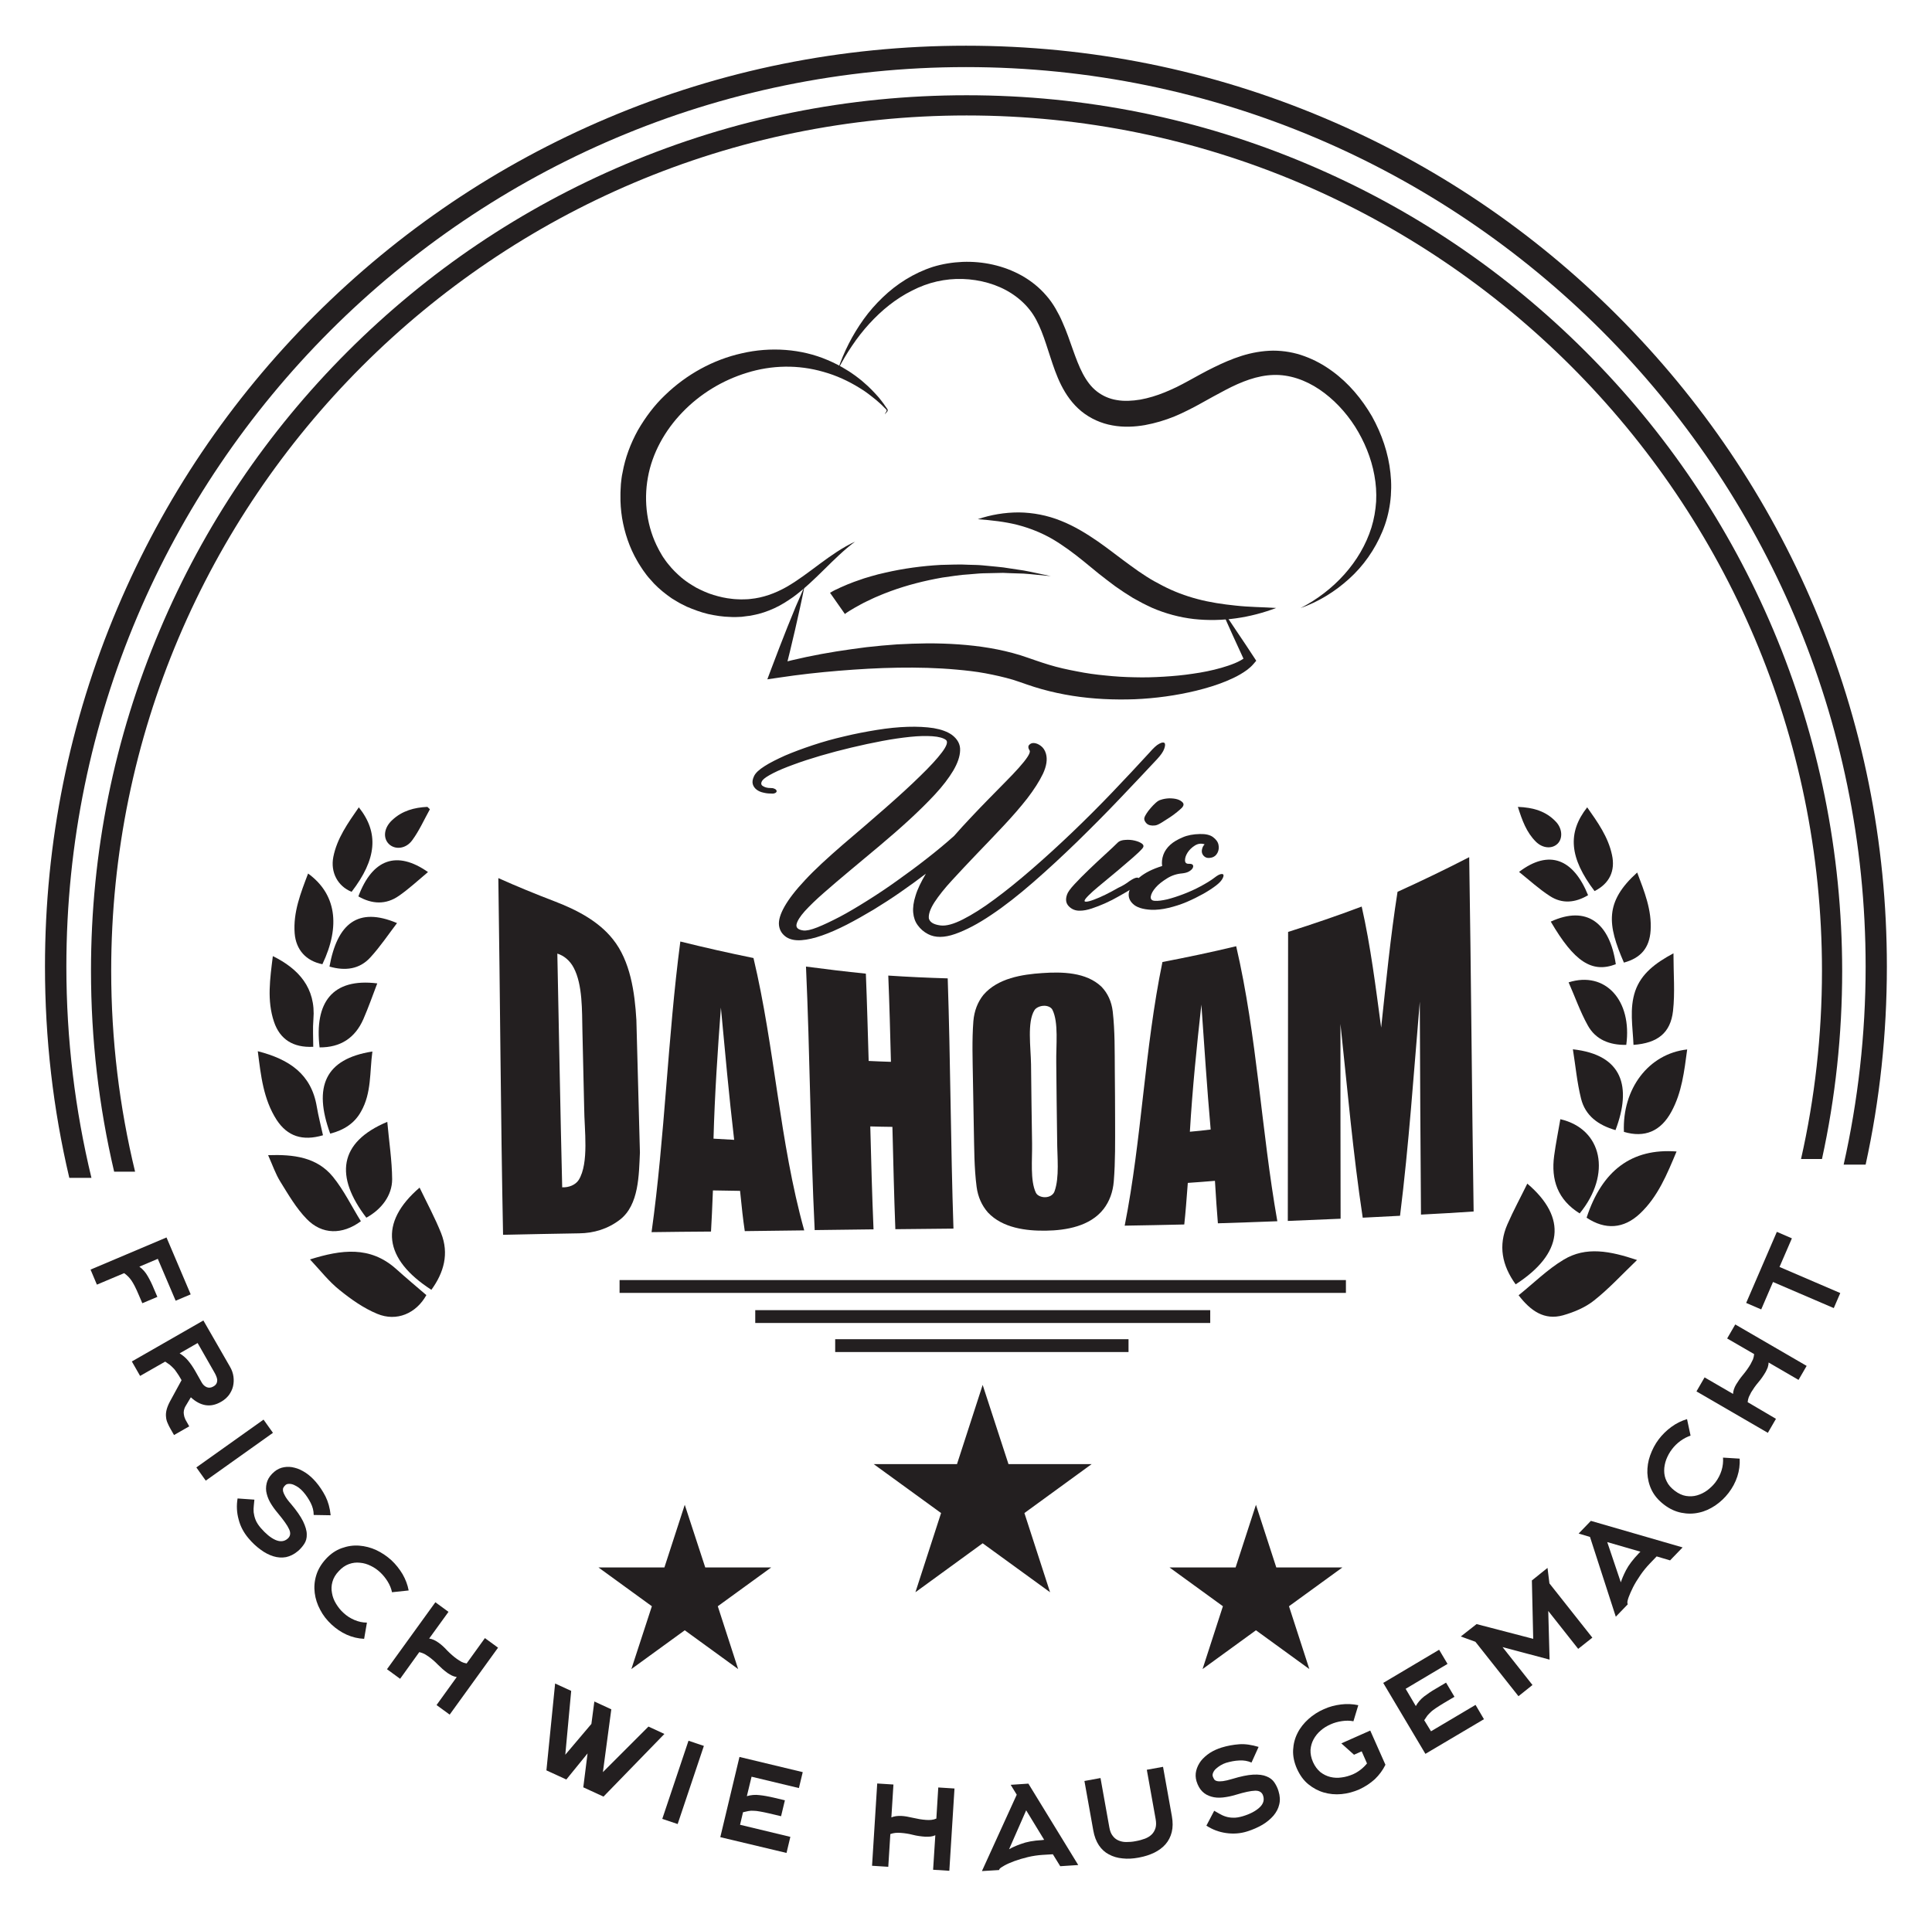
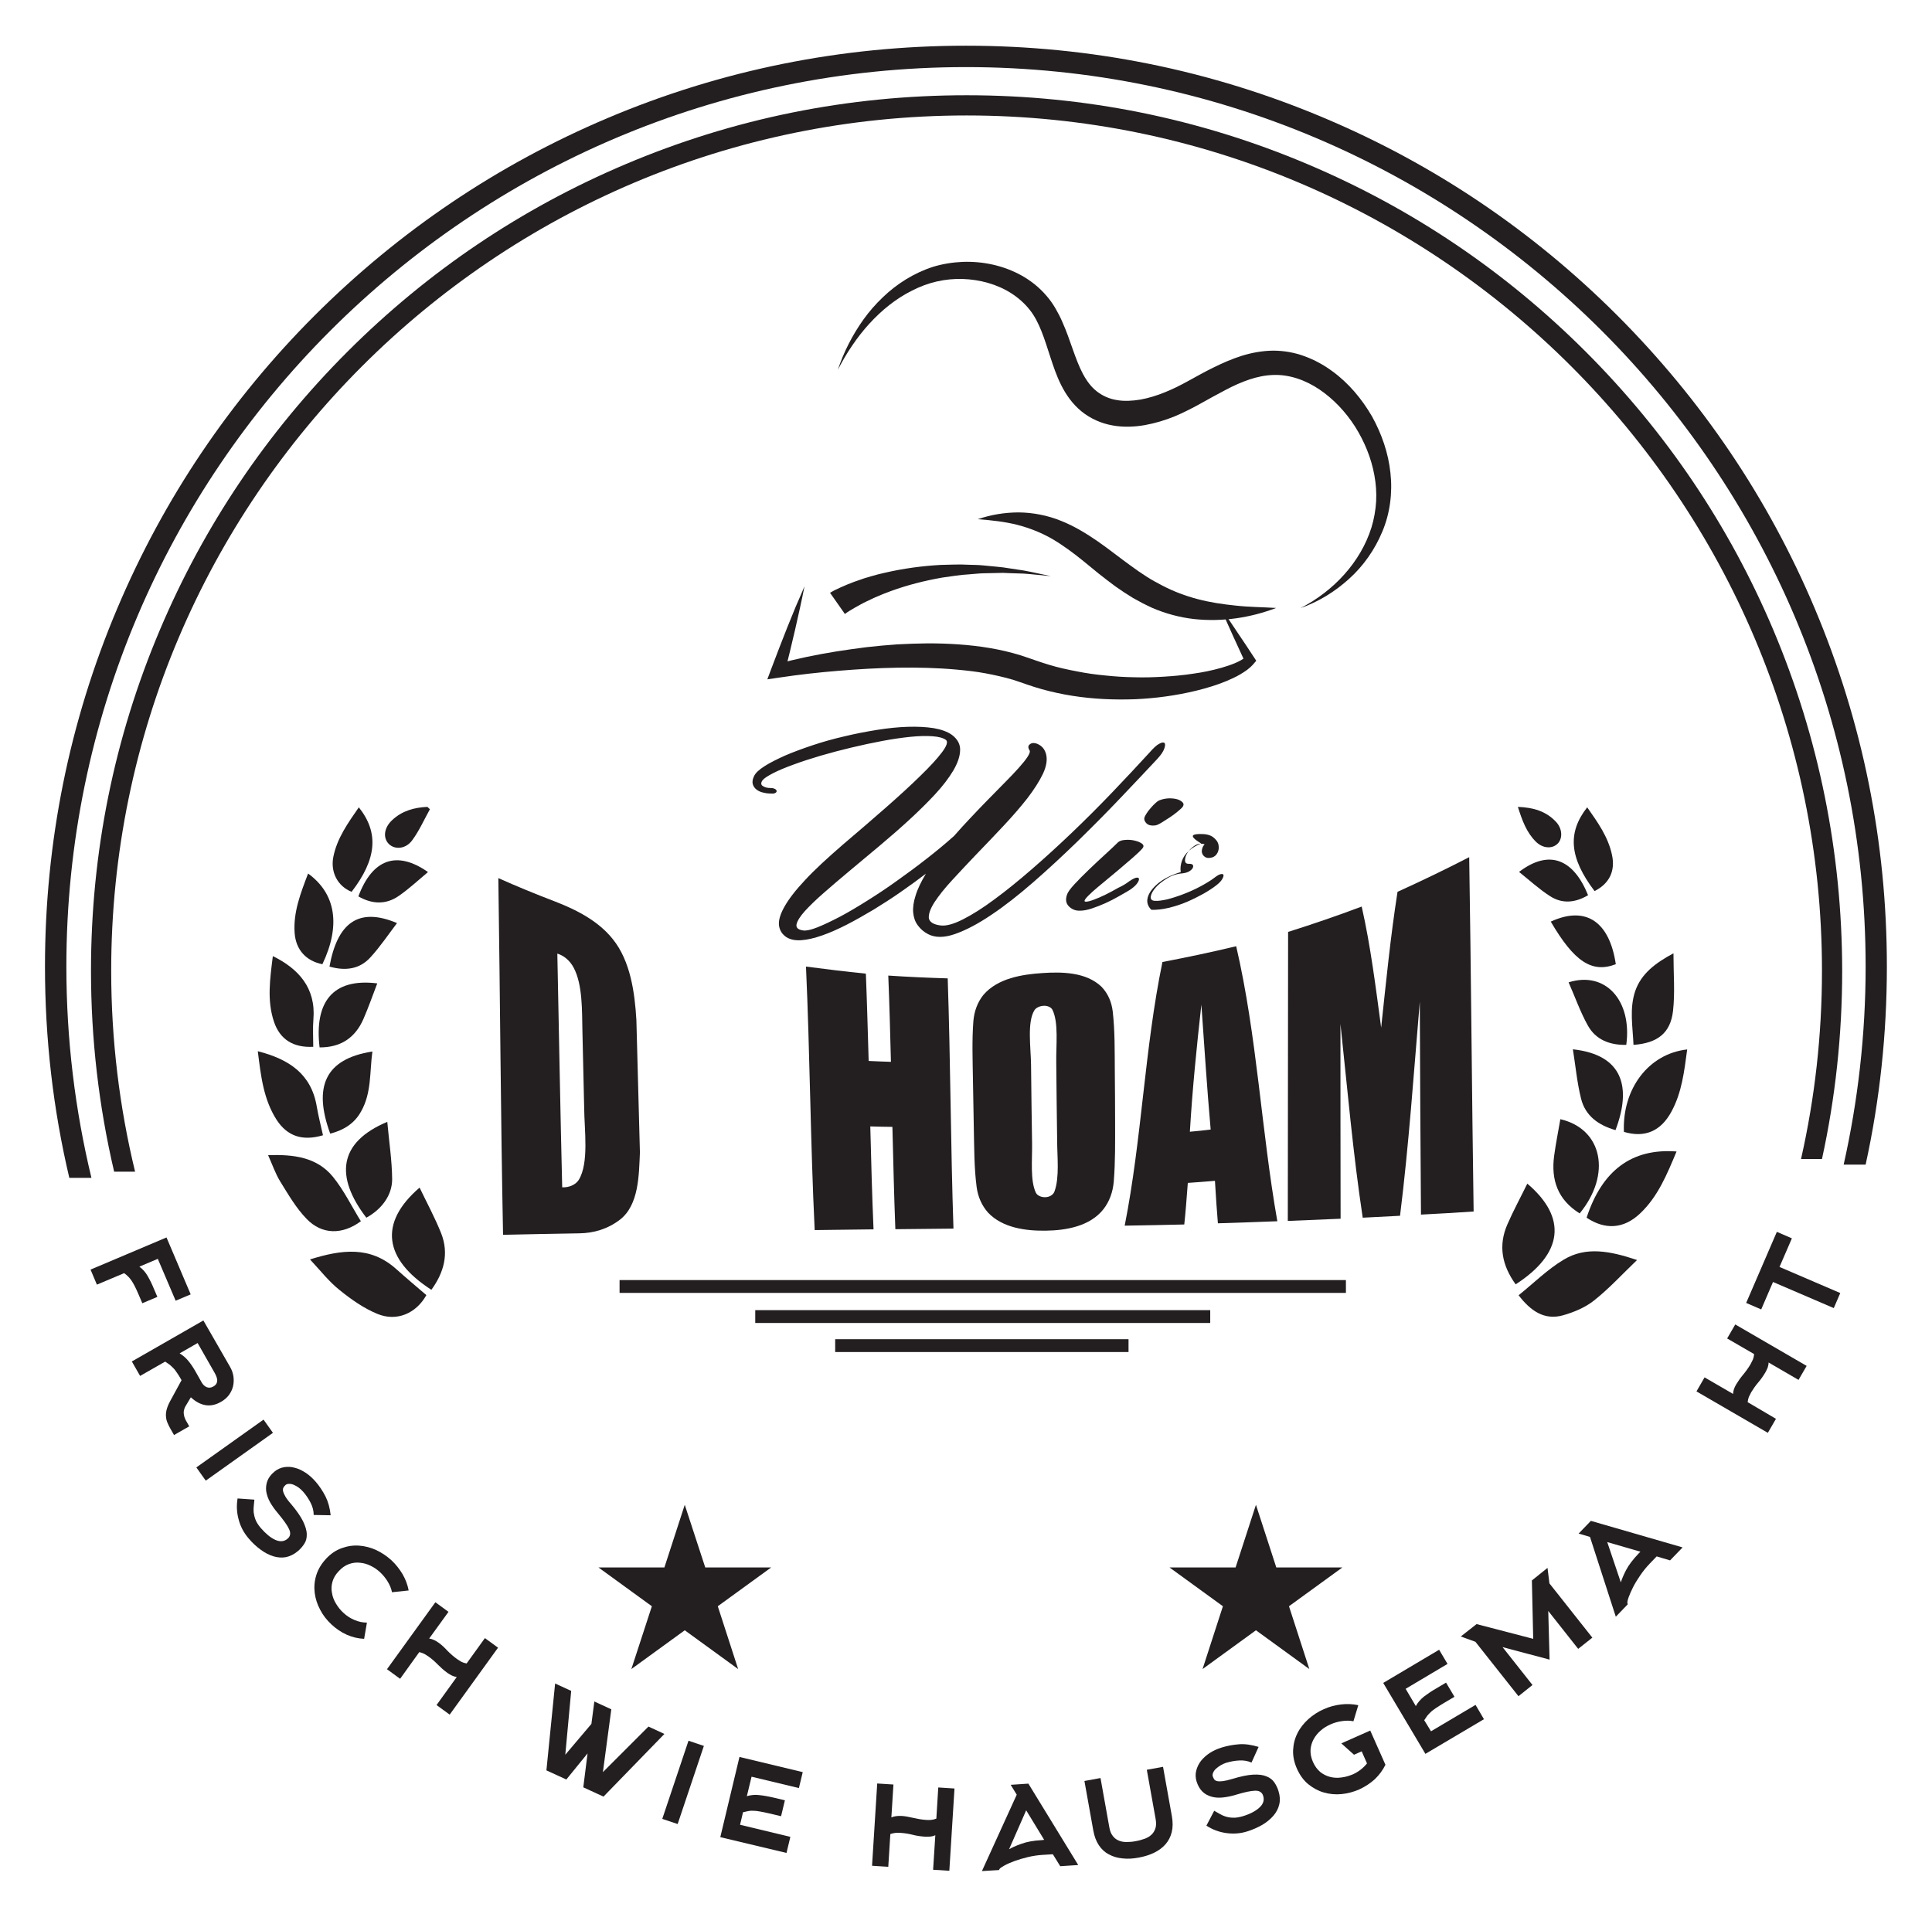
<svg xmlns="http://www.w3.org/2000/svg" version="1.1" id="Layer_1" x="0px" y="0px" width="1310px" height="1300px" viewBox="0 0 1310 1300" style="enable-background:new 0 0 1310 1300;" xml:space="preserve">
  <style type="text/css">
	.st0{fill:#231F20;}
</style>
  <g>
    <g>
      <path class="st0" d="M337.9,595.5c12.5,5.6,25.2,10.8,38,15.7c14.9,5.7,29.9,13.4,39.7,25.8c11.8,14.7,14.8,35.9,15.9,54.7    c0.8,30,1.6,59.9,2.4,89.9c-0.7,15.1-0.6,35.5-13.5,45.5c-8.3,6.4-17.9,9.2-27.7,9.3c-17.2,0.3-34.4,0.6-51.6,1    C339.5,756.7,339.1,676.1,337.9,595.5 M381.2,805.2c4.5,0.2,9-1.6,11.2-5c7.1-11.5,3.8-34.1,3.7-48.9c-0.4-17.5-0.8-35-1.2-52.5    c-0.3-13.3,0.2-31-5.9-42.5c-2.6-5-6.8-8.3-11.1-9.6C379,699.6,379.9,752.4,381.2,805.2" />
    </g>
    <g>
-       <path class="st0" d="M510.9,649.7c14.5,60.9,17.6,124.4,34.4,184.7c-13.4,0.2-26.8,0.3-40.3,0.5c-1.3-8.9-1.9-14.6-3.2-27.3    c-7.4-0.1-11-0.2-18.4-0.3c-0.5,12.9-0.8,18.8-1.3,27.9c-13.4,0.1-26.9,0.2-40.3,0.4c9.1-65.4,10.9-131.6,19.5-197.1    C477.8,642.6,494.2,646.3,510.9,649.7 M497.8,773c-3.5-29.9-6.2-59.8-9-89.7c-2.2,29.6-4.2,59.2-5,88.9    C489.4,772.5,492.2,772.7,497.8,773" />
-     </g>
+       </g>
    <g>
      <path class="st0" d="M642.6,663.5c1.9,56.5,2,113.1,3.9,169.7c-13.1,0.1-26.3,0.3-39.4,0.4c-0.9-23.1-1.4-46.2-2-69.4    c-6-0.1-9-0.1-15-0.3c0.6,23.3,1.2,46.5,2.2,69.8c-13.3,0.2-26.6,0.3-39.9,0.5c-2.9-59.5-3.2-119.2-5.9-178.7    c13.5,1.8,27,3.4,40.6,4.8c0.8,19.7,1.3,39.4,1.9,59.2c6,0.3,9.1,0.4,15.1,0.6c-0.5-19.5-1-39-1.8-58.5    C615.7,662.5,629.1,663.1,642.6,663.5" />
    </g>
    <g>
      <path class="st0" d="M756.1,760.5c0,13.5,0.2,27.2-0.9,40.7c-0.6,7.2-2.9,13.5-6.9,18.7c-9.1,11.7-25.3,14.5-39.1,14.7    c-13.5,0.2-29.4-1.8-39.3-12.3c-4.2-4.8-6.8-10.6-7.7-17.4c-1.7-13-1.6-26.4-1.9-39.6c-0.2-11.2-0.4-22.4-0.6-33.6    c-0.2-13.1-0.7-26.3,0.3-39.2c0.6-7,2.9-12.9,6.8-17.8c9.7-11.3,26.2-13.9,40-14.8c13.2-0.9,29.7-0.7,40.1,9.3    c4.2,4.4,6.8,10,7.6,16.8c1.5,13.2,1.3,26.8,1.4,40.2C756,737.6,756.1,749.1,756.1,760.5 M716.2,720.7    c-0.2-11.8,1.7-27.3-2.6-35.9c-0.9-1.8-3.5-2.9-6.1-2.7c-2.2,0.1-5,1.2-6.1,3c-5,8-2.5,24.9-2.3,36.7c0.2,17.8,0.4,35.6,0.7,53.4    c0.2,11.1-1.4,25.4,2.6,33.7c0.9,1.9,3.7,3.1,6.4,3c2.8-0.1,5.3-1.5,6.2-3.9c3.5-9.6,1.8-23.5,1.8-35.1    C716.5,755.4,716.4,738.1,716.2,720.7" />
    </g>
    <g>
      <path class="st0" d="M838.2,641.7c14.2,61.1,17,124.7,27.9,186.5c-13.4,0.5-26.9,1-40.3,1.4c-0.8-9.7-1.2-15.8-2-28.8    c-7.4,0.6-11.1,0.9-18.4,1.4c-1,12.9-1.4,18.8-2.4,28.2c-13.5,0.3-26.9,0.6-40.4,0.8c11.7-59.1,13.4-119.8,25.6-178.8    C804.9,649.2,821.6,645.7,838.2,641.7 M820.9,766c-2.5-28.2-4.3-56.4-6.3-84.7c-3.2,28.7-6.1,57.4-7.8,86.2    C812.5,767,815.3,766.7,820.9,766" />
    </g>
    <g>
      <path class="st0" d="M996.2,581.3c1.3,80.1,1.8,160.2,3,240.3c-11.9,0.8-23.8,1.5-35.7,2.1c-0.4-48.1-0.6-96.3-0.8-144.4    c-4.1,48.4-7.4,97-13.4,145.2c-10.1,0.5-15.2,0.8-25.3,1.3c-6.6-43.6-10.4-87.6-15.1-131.4c0,44,0,88,0.1,132.1    c-11.9,0.5-23.8,1-35.8,1.5c0.1-65.3,0.1-130.7,0.2-196c16.8-5.3,33.4-11,49.9-17.2c6.1,27,9.5,54.7,13.2,82.1    c3.3-30.7,6.3-61.5,11.1-92.1C963.9,597.4,980.1,589.6,996.2,581.3" />
    </g>
    <g>
      <path class="st0" d="M637.7,627.6c3.8,0.5,8.9-0.9,15.2-4.1c6.3-3.2,13.5-7.7,21.4-13.6c7.9-5.8,16.4-12.7,25.4-20.5    c9.1-7.9,18.2-16.2,27.4-25c9.2-8.8,18.3-17.9,27.2-27.2c8.9-9.3,17.2-18.2,25-26.7c2.7-3.1,4.9-5.2,6.7-6.1c1.8-1,3-1.1,3.6-0.5    c0.6,0.6,0.5,1.9-0.2,3.9c-0.7,2-2.3,4.3-4.8,7c-7.6,8.2-16.1,17.1-25.4,26.9c-9.3,9.8-18.9,19.4-28.8,29.1    c-9.9,9.6-19.8,18.8-29.8,27.5c-10,8.7-19.4,16.1-28.4,22.1c-9,6.1-17.2,10.4-24.6,13c-7.4,2.6-13.5,2.6-18.3,0.1    c-2.9-1.5-5.2-3.5-7-6c-1.8-2.4-2.8-5.3-3.1-8.6c-0.3-3.3,0.2-7.2,1.6-11.5c1.3-4.4,3.7-9.3,7-14.9c-5.4,4.1-11.1,8.3-17.2,12.5    c-6,4.2-12.1,8.1-18.3,11.9c-6.2,3.7-12.2,7.1-18.2,10.2c-5.9,3-11.5,5.5-16.7,7.3c-5.2,1.8-9.8,2.9-14,3.2    c-4.2,0.3-7.5-0.4-10.1-2c-3-2-4.7-4.7-5.1-8.1c-0.4-3.4,0.9-7.7,3.8-12.8c2.9-5.1,7.5-11.1,14-18c6.4-6.9,15-14.8,25.5-23.9    c10.1-8.6,19.8-16.9,28.9-24.9c9.1-8,17-15.2,23.5-21.6c6.6-6.4,11.5-11.7,14.8-16.1c3.3-4.4,4.2-7.2,2.7-8.4    c-1.7-1.3-4.8-2.2-9.1-2.5c-4.3-0.3-9.3-0.2-15.1,0.4c-5.8,0.6-12.1,1.5-19,2.8c-6.9,1.3-13.9,2.8-21,4.5    c-7.1,1.7-14,3.5-20.8,5.5c-6.8,2-12.9,4-18.3,6c-5.5,2-10.1,3.9-13.8,5.8c-3.7,1.9-6.2,3.5-7.3,4.9c-1.2,1.7-1.1,3.1,0.3,3.9    c1.4,0.9,3.1,1.3,5,1.3c1.1,0,2.1,0.1,2.8,0.5c0.8,0.3,1.2,0.7,1.4,1.2c0.2,0.5,0.1,0.9-0.3,1.3c-0.4,0.4-1.1,0.7-2.1,0.8    c-2.2,0-4.2-0.1-6.2-0.6c-2-0.4-3.6-1.1-4.9-2.1c-1.3-1-2.2-2.3-2.6-3.8c-0.4-1.5-0.1-3.3,0.9-5.4c1-2.1,3.3-4.3,7.1-6.7    c3.7-2.4,8.4-4.7,13.9-7.2c5.6-2.4,11.8-4.7,18.7-7c6.9-2.3,14-4.3,21.4-6c7.4-1.8,14.8-3.2,22.2-4.4c7.4-1.2,14.4-1.9,20.9-2.1    c6.5-0.2,12.4,0.1,17.6,0.9c5.2,0.9,9.3,2.4,12.4,4.6c3.8,2.9,5.7,6.4,5.5,10.5c-0.1,4.1-1.7,8.7-4.7,13.8c-3,5-7.1,10.4-12.3,16    c-5.2,5.6-11,11.3-17.4,17.2c-6.4,5.9-13.1,11.7-20.1,17.6c-7,5.9-13.7,11.5-20.1,16.8c-6.4,5.3-12.3,10.4-17.7,15.1    c-5.4,4.7-9.7,8.9-13,12.5c-3.2,3.6-5.1,6.6-5.6,8.9c-0.5,2.3,1,3.7,4.5,4.2c2.1,0.3,5.3-0.4,9.6-2.1c4.3-1.7,9.3-4.1,15.1-7.1    c5.7-3,11.9-6.7,18.6-10.9c6.7-4.2,13.5-8.7,20.3-13.6c6.9-4.9,13.7-9.9,20.3-15.1c6.7-5.2,12.8-10.3,18.4-15.3    c3.6-4.1,7.4-8.3,11.4-12.5c4-4.3,8-8.4,11.9-12.4c3.9-4,7.7-7.9,11.3-11.5c3.6-3.6,6.7-6.9,9.3-9.8c2.6-2.9,4.6-5.4,5.9-7.4    c1.3-2,1.8-3.4,1.5-4.2c-1.1-1.7-1.2-3-0.4-3.9c0.8-0.9,1.9-1.4,3.3-1.3c1.4,0.1,3,0.7,4.6,1.9c1.6,1.2,2.8,2.9,3.5,5.3    c1.1,3.9,0.4,8.4-2,13.6c-2.5,5.2-6.1,10.8-10.7,16.8c-4.7,6-10.1,12.2-16.2,18.7c-6.1,6.5-12.1,12.8-18.1,19    c-5.9,6.2-11.5,12.1-16.6,17.7c-5.2,5.6-9.1,10.6-12,15c-2.8,4.4-4.1,8-3.8,10.9C630.4,625.3,632.9,627,637.7,627.6" />
    </g>
    <g>
      <path class="st0" d="M765.9,597.5c2.1-1.4,3.7-2.2,4.8-2.3c1-0.1,1.6,0.2,1.6,1c0,0.8-0.5,1.9-1.5,3.2c-1,1.3-2.6,2.7-4.7,4.1    c-2.2,1.3-4.7,2.8-7.6,4.4c-2.9,1.7-5.9,3.2-9,4.6c-3.1,1.4-6.2,2.6-9.2,3.6c-3,1-5.7,1.5-8,1.5c-3,0.1-5.5-0.9-7.5-2.9    c-2-2-2.5-4.6-1.3-8c0.5-1.6,2.2-4,5.1-7.1c2.9-3.1,6.1-6.4,9.8-9.9c3.6-3.5,7.3-6.9,11-10.3c3.7-3.3,6.5-6.1,8.7-8.2    c1-0.9,2.7-1.5,4.9-1.6c2.3-0.2,4.5,0,6.5,0.5c2.1,0.5,3.7,1.2,4.9,2.1c1.2,1,1.2,2,0.2,3.2c-1.6,1.8-3.8,3.9-6.7,6.4    c-2.9,2.5-5.9,5.1-9.1,7.8c-3.2,2.7-6.4,5.4-9.6,8c-3.2,2.6-6,5-8.3,7c-2.3,2.1-3.9,3.7-4.9,5c-0.9,1.3-0.8,1.9,0.3,1.9    c1.3,0,3.1-0.5,5.5-1.4c2.4-0.9,5-2,7.8-3.4c2.8-1.4,5.7-2.9,8.6-4.6C761.1,600.8,763.7,599.2,765.9,597.5 M775.9,554.7    c0.2-0.8,0.7-1.8,1.5-3c0.8-1.2,1.7-2.5,2.8-3.7c1.1-1.3,2.2-2.4,3.4-3.5c1.2-1.1,2.3-1.8,3.5-2.1c1.7-0.6,3.6-0.9,5.7-1    c2.1,0,4,0.2,5.6,0.7c1.6,0.5,2.8,1.3,3.6,2.2c0.8,1,0.6,2.1-0.5,3.4c-0.7,0.7-1.8,1.7-3.4,3c-1.6,1.3-3.3,2.6-5.2,3.8    c-1.9,1.2-3.7,2.4-5.5,3.5c-1.8,1.1-3.2,1.7-4.3,1.8c-2.5,0.3-4.4-0.2-5.6-1.3C776.2,557.2,775.7,556,775.9,554.7" />
    </g>
    <g>
-       <path class="st0" d="M813.6,565.6c3.9-0.1,6.9,0.6,8.9,2.1c2,1.5,3.3,3.2,3.7,5.2c0.4,1.9,0.2,3.8-0.7,5.5    c-0.9,1.7-2.2,2.8-4.1,3.2c-1.7,0.4-3.1,0.3-4.1-0.3c-1-0.6-1.7-1.4-2.1-2.4c-0.4-1-0.4-2-0.1-3.2c0.3-1.2,0.8-2.2,1.7-3.1    c-2.3-0.8-4.5-0.5-6.6,0.8c-2.1,1.3-3.7,2.9-4.9,4.7c-1.2,1.9-1.8,3.6-1.8,5.3c0,1.7,0.9,2.5,2.7,2.4c1.4,0,2.2,0.2,2.6,0.8    c0.4,0.6,0.3,1.3-0.1,2.1c-0.4,0.8-1.3,1.6-2.5,2.3c-1.2,0.7-2.8,1.1-4.6,1.3c-3.7,0.3-7.1,1.4-10.3,3.4c-3.2,2-5.8,4-7.7,6.2    c-1.9,2.2-3,4.2-3.3,6c-0.3,1.8,0.6,2.9,2.6,3c2.2,0.2,5-0.2,8.6-1c3.5-0.9,7.2-2.1,11.1-3.6c3.9-1.5,7.7-3.2,11.4-5.2    c3.7-2,6.9-3.9,9.5-5.9c1.8-1.4,3.2-2.2,4.3-2.4c1.1-0.2,1.7,0,1.8,0.7c0.1,0.6-0.2,1.6-1,2.9c-0.8,1.3-2.1,2.6-3.9,4    c-2.3,1.8-5.2,3.7-8.7,5.7c-3.6,2-7.4,3.9-11.4,5.6c-4,1.7-8.1,3-12.3,4c-4.2,1-8,1.4-11.6,1.3c-6-0.3-10.2-1.7-12.6-4.1    c-2.5-2.4-3.3-5.2-2.5-8.3c0.8-3.1,3.1-6.3,6.9-9.5c3.8-3.2,9-5.8,15.5-7.8c-0.4-2.5-0.1-5,0.8-7.6c0.9-2.5,2.5-4.8,4.7-6.8    c2.2-2,5-3.6,8.3-5C805.2,566.4,809.1,565.7,813.6,565.6" />
+       <path class="st0" d="M813.6,565.6c3.9-0.1,6.9,0.6,8.9,2.1c2,1.5,3.3,3.2,3.7,5.2c0.4,1.9,0.2,3.8-0.7,5.5    c-0.9,1.7-2.2,2.8-4.1,3.2c-1.7,0.4-3.1,0.3-4.1-0.3c-1-0.6-1.7-1.4-2.1-2.4c-0.4-1-0.4-2-0.1-3.2c0.3-1.2,0.8-2.2,1.7-3.1    c-2.3-0.8-4.5-0.5-6.6,0.8c-2.1,1.3-3.7,2.9-4.9,4.7c-1.2,1.9-1.8,3.6-1.8,5.3c0,1.7,0.9,2.5,2.7,2.4c1.4,0,2.2,0.2,2.6,0.8    c0.4,0.6,0.3,1.3-0.1,2.1c-0.4,0.8-1.3,1.6-2.5,2.3c-1.2,0.7-2.8,1.1-4.6,1.3c-3.7,0.3-7.1,1.4-10.3,3.4c-3.2,2-5.8,4-7.7,6.2    c-1.9,2.2-3,4.2-3.3,6c-0.3,1.8,0.6,2.9,2.6,3c2.2,0.2,5-0.2,8.6-1c3.5-0.9,7.2-2.1,11.1-3.6c3.9-1.5,7.7-3.2,11.4-5.2    c3.7-2,6.9-3.9,9.5-5.9c1.8-1.4,3.2-2.2,4.3-2.4c1.1-0.2,1.7,0,1.8,0.7c0.1,0.6-0.2,1.6-1,2.9c-0.8,1.3-2.1,2.6-3.9,4    c-2.3,1.8-5.2,3.7-8.7,5.7c-3.6,2-7.4,3.9-11.4,5.6c-4,1.7-8.1,3-12.3,4c-4.2,1-8,1.4-11.6,1.3c-2.5-2.4-3.3-5.2-2.5-8.3c0.8-3.1,3.1-6.3,6.9-9.5c3.8-3.2,9-5.8,15.5-7.8c-0.4-2.5-0.1-5,0.8-7.6c0.9-2.5,2.5-4.8,4.7-6.8    c2.2-2,5-3.6,8.3-5C805.2,566.4,809.1,565.7,813.6,565.6" />
    </g>
    <g>
      <path class="st0" d="M210.2,854.1c21.4-6.7,40.7-9.2,58.2,6.3c6.8,6.1,13.8,12,20.7,17.9c-6.9,12.4-20.1,18.2-33.3,12.7    c-9.2-3.8-17.7-9.8-25.5-16.1C223.1,869.2,217.4,861.8,210.2,854.1" />
    </g>
    <g>
      <path class="st0" d="M244.7,828.2c-12.6,9.3-26.4,9.2-36.8-1.6c-7.1-7.3-12.4-16.5-17.8-25.2c-3.3-5.3-5.3-11.3-8.3-18    c17.2-0.6,33,1.3,43.9,14.6C233.2,807.2,238.4,818.1,244.7,828.2" />
    </g>
    <g>
      <path class="st0" d="M292.5,874.7c-32.3-20.8-35.8-45.4-8-69.3c5,10.4,10.4,20.4,14.6,30.9C304.6,850.2,301,863,292.5,874.7" />
    </g>
    <g>
      <path class="st0" d="M174.8,712.9c21.4,5.5,36.3,15.5,40,37.6c1.1,6.5,2.8,13,4.2,19.4c-13.9,4.1-24.1,0.7-31.4-10.4    C178.6,745.5,176.9,729.6,174.8,712.9" />
    </g>
    <g>
      <path class="st0" d="M262.6,760.8c1.2,13.4,3.2,26.2,3.3,38.9c0,11.1-7.3,20.5-17.5,26.1C227.1,798,229.4,774.7,262.6,760.8" />
    </g>
    <g>
      <path class="st0" d="M185,648.4c17.3,8.5,29.3,21.5,27.5,42.9c-0.5,6.2-0.1,12.5-0.1,18.6c-13.7,0.7-22.6-5.1-26.6-16.9    C180.9,678.5,183.1,663.8,185,648.4" />
    </g>
    <g>
      <path class="st0" d="M223.9,768.8c-11.6-31.7-3.6-50.7,28.6-55.7c-1.9,13.9-0.5,28.1-7.7,40.7    C240.4,761.8,233.2,766.4,223.9,768.8" />
    </g>
    <g>
      <path class="st0" d="M218.6,653.9c-11.1-2.2-17.9-9.8-18.8-20.9c-1.1-14.4,4.1-27.4,9.1-40.6C227.8,606.1,231.1,627.7,218.6,653.9    " />
    </g>
    <g>
      <path class="st0" d="M255.8,666.9c-3.2,8.4-6,16.4-9.4,24.2c-5.6,12.8-15.5,19.3-29.7,19.2C213.1,680,225.2,663.1,255.8,666.9" />
    </g>
    <g>
      <path class="st0" d="M243.3,547.5c13.8,17.3,12.1,35.2-4.9,57.3c-9.4-3.8-14.4-13.2-12.4-23.6    C228.5,568.5,235.9,558.2,243.3,547.5" />
    </g>
    <g>
      <path class="st0" d="M223.4,655.5c5.3-29.2,19.3-40.7,45.8-29.5c-6,7.9-11.4,16-18,23.2C243.9,657.3,234.2,658.6,223.4,655.5" />
    </g>
    <g>
      <path class="st0" d="M290.2,591.4c-6.8,5.7-12.9,11.4-19.7,16.1c-8.8,6.2-18.3,5.7-27.5,0.4C252.5,582.5,269.1,576.6,290.2,591.4" />
    </g>
    <g>
      <path class="st0" d="M291.5,548.8c-3.9,7-7.2,14.5-11.9,20.9c-4.4,6.2-11.9,6.7-16,2.6c-4.1-4.2-3.2-11.1,2.4-16.2    c6.7-6.3,15-8.5,23.8-8.9C290.4,547.7,290.9,548.3,291.5,548.8" />
    </g>
    <g>
      <path class="st0" d="M1110,854.5c-10.4,10-19.1,19.5-29.1,27.4c-6,4.8-13.7,8-21.1,10.1c-12.6,3.5-21.9-2.9-30.1-13.6    c10.2-8.2,19.5-17.5,30.5-24.1C1075.4,845.1,1091.8,848.4,1110,854.5" />
    </g>
    <g>
      <path class="st0" d="M1136.8,780.9c-6.5,15.5-12.6,30.6-24.8,42.1c-11,10.4-23.6,11.2-36.2,2.8    C1086.3,793.7,1106.5,778.6,1136.8,780.9" />
    </g>
    <g>
      <path class="st0" d="M1027.7,871c-9.3-12.9-11.9-26.3-5.6-40.7c4.1-9.4,9-18.4,13.5-27.6C1062.8,825.8,1059.9,850.2,1027.7,871" />
    </g>
    <g>
      <path class="st0" d="M1144,711.7c-2,14.9-3.6,29.2-10.7,42.2c-7.2,13.3-18.1,17.9-32.2,13.7C1099.9,738.4,1117.8,714.6,1144,711.7    " />
    </g>
    <g>
      <path class="st0" d="M1071.1,822.9c-14.9-9.3-19.5-22.7-17.3-39.1c1.1-8.3,2.8-16.5,4.2-24.8    C1086.5,765.6,1092.9,796.3,1071.1,822.9" />
    </g>
    <g>
      <path class="st0" d="M1134.7,646.5c0,14.1,1.1,26.7-0.3,39.1c-1.7,14.9-10.4,21.8-26.8,23c-0.5-12.3-2.9-24.6,1.2-36.6    C1112.9,660.3,1122.4,653.1,1134.7,646.5" />
    </g>
    <g>
      <path class="st0" d="M1066.5,711.6c33.8,3.7,40,25.5,28.9,54.8c-11.5-3.3-20.5-9.6-23.4-21.5    C1069.3,734,1068.3,722.8,1066.5,711.6" />
    </g>
    <g>
-       <path class="st0" d="M1110.1,591.7c4.9,13,10,25.5,9.1,39.4c-0.8,11.7-6.6,18.6-18.1,21.7C1089.9,627.1,1087.9,611.7,1110.1,591.7    " />
-     </g>
+       </g>
    <g>
      <path class="st0" d="M1063.6,666.2c24.9-7.9,43.2,12.3,39.1,42.4c-11.1,0.2-20.8-3.4-26.2-13.4    C1071.4,686,1067.9,675.9,1063.6,666.2" />
    </g>
    <g>
      <path class="st0" d="M1081.2,604.3c-17-22.4-18.6-39.5-5-56.8c7.1,10.1,14.2,20,16.8,32.2C1095.4,590.6,1091.3,599.2,1081.2,604.3    " />
    </g>
    <g>
      <path class="st0" d="M1095.6,653.9c-16.2,6.2-28.2-1.7-44.1-28.9C1076.1,613.7,1091.5,626,1095.6,653.9" />
    </g>
    <g>
      <path class="st0" d="M1030,591.3c20.5-15.6,36.9-8.7,46.8,15.8c-8.6,5.1-17.5,6.1-26,0.5C1043.5,602.9,1037,596.9,1030,591.3" />
    </g>
    <g>
      <path class="st0" d="M1029.2,547.2c10.4,0.4,19.2,2.9,26,10.3c4.2,4.6,4.5,11.2,0.9,14.7c-3.7,3.6-10,3.2-14.6-1.3    C1035,564.5,1032.1,556.3,1029.2,547.2" />
    </g>
    <g>
      <path class="st0" d="M545.5,397.6c-1,5-2,9.9-3.1,14.8l-3.3,14.7c-2.3,9.8-4.6,19.6-7.1,29.3l-5.5-6c13.4-3.6,26.8-6.4,40.5-8.6    c6.8-1.1,13.6-2,20.5-2.9c6.9-0.8,13.8-1.4,20.7-1.9c6.9-0.4,13.9-0.6,20.8-0.7c7,0,14,0.2,21,0.7c14,1,28.1,3.1,42,7.4    c3.4,1.1,7.1,2.4,10,3.4c3,1.1,6.1,2,9.2,3c6.2,1.9,12.6,3.3,19,4.5c6.4,1.3,12.9,2.2,19.4,2.8c6.5,0.7,13.1,1.1,19.7,1.2    c6.6,0.2,13.2,0,19.8-0.4c6.6-0.4,13.2-1,19.7-2c6.5-0.9,13-2.2,19.3-4c3.1-0.9,6.2-1.9,9.1-3.1c2.9-1.2,5.7-2.7,7.6-4.4l-0.4,4    c-2.9-6.2-5.7-12.3-8.5-18.5c-2.8-6.2-5.6-12.4-8.2-18.7c3.9,5.6,7.8,11.2,11.5,16.9c3.8,5.6,7.6,11.3,11.3,17l1.3,2l-1.7,2    c-2.8,3.3-5.9,5.3-9.1,7.2c-3.2,1.9-6.4,3.3-9.7,4.7c-6.6,2.7-13.3,4.7-20.2,6.4c-13.6,3.3-27.6,5.2-41.6,5.8    c-14,0.5-28.2-0.1-42.2-2.3c-7-1.1-14-2.6-20.8-4.5c-3.4-1-6.9-2-10.2-3.2l-4.9-1.7c-1.5-0.5-3-1-4.5-1.5    c-6.1-1.8-12.4-3.2-18.8-4.4c-6.4-1.2-12.9-1.9-19.5-2.5c-13.1-1.2-26.4-1.5-39.8-1.3c-13.4,0.2-26.8,1-40.2,2.1    c-13.4,1.1-26.9,2.6-40.1,4.6l-8.2,1.2l2.7-7.2c3.5-9.4,7.2-18.8,10.9-28.2l5.7-14C541.6,406.9,543.5,402.2,545.5,397.6" />
    </g>
    <g>
-       <path class="st0" d="M579.8,367.3c-15,11.2-26.2,26-42,37.6c-4,2.8-8.2,5.5-12.8,7.6c-4.6,2.1-9.5,3.8-14.5,4.7    c-1.2,0.3-2.5,0.5-3.8,0.6l-3.8,0.5c-2.5,0.1-5.1,0.3-7.6,0.1c-5.1-0.1-10.2-0.9-15.2-2c-5-1.2-9.8-3-14.5-5    c-1.2-0.6-2.3-1.2-3.4-1.7l-1.7-0.9l-1.7-1c-1.1-0.7-2.2-1.3-3.3-2l-3.2-2.3c-4.1-3.1-8.1-6.6-11.4-10.6c-1.8-1.9-3.3-4-4.8-6.1    c-0.8-1.1-1.4-2.2-2.1-3.2c-0.7-1.1-1.4-2.2-2-3.3c-5.2-9-8.5-18.9-10.2-29c-0.8-5.1-1.2-10.2-1.1-15.4c0-1.3,0-2.6,0.1-3.9    c0.1-1.3,0.1-2.6,0.2-3.8c0.3-2.6,0.5-5.1,1.1-7.6c1.8-10.2,5.5-19.9,10.4-28.8c5.1-8.8,11.2-17,18.5-23.9    c14.5-14,32.6-24,52-28.3c19.3-4.5,40.3-3.1,58.2,4.6c4.5,1.9,8.8,4.1,12.9,6.7c2.1,1.2,4,2.6,6,4c1.9,1.5,3.9,2.9,5.6,4.5    c3.7,3.1,7,6.6,10.1,10.1c1.5,1.9,3,3.7,4.3,5.7l1,1.4l0.5,0.7c0.2,0.3,0.4,0.7,0.3,1.1c-0.2,0.8-0.7,1.2-1.1,1.6    c-0.2,0.2-0.4,0.4-0.6,0.6c-0.1,0.2,0.2,0.4,0.5,0.4c-0.1,0-0.3,0-0.4-0.1c-0.2,0-0.3-0.2-0.2-0.4c0.1-0.3,0.3-0.6,0.5-0.8    c0.3-0.5,0.7-1,0.6-1.4c0-0.2-0.1-0.3-0.2-0.5l-0.6-0.6l-1.2-1.2c-1.6-1.7-3.4-3.2-5.1-4.7c-3.6-2.9-7.2-5.8-11.1-8.1    c-7.7-4.8-16-8.6-24.6-11c-17.2-5-35.2-4.6-51.9,0.6c-16.7,5.1-31.9,14.4-43.8,26.8c-11.9,12.3-20.5,27.8-23.4,44.2    c-3,16.4-0.6,34,7.2,48.6c0.4,0.9,1,1.8,1.5,2.7c0.5,0.9,1,1.8,1.6,2.7c1.2,1.7,2.3,3.4,3.7,5c2.5,3.2,5.5,6.1,8.6,8.8    c3.1,2.7,6.7,4.9,10.3,7c3.7,1.9,7.6,3.7,11.6,4.9c4,1.2,8.2,2.2,12.4,2.6c2.1,0.3,4.2,0.3,6.3,0.4c2.1-0.1,4.2,0,6.3-0.3    c8.4-0.8,16.6-3.7,24.4-8.1C548.8,389.2,562.6,375.3,579.8,367.3" />
-     </g>
+       </g>
    <g>
      <path class="st0" d="M568.1,250.8c2-6.1,4.5-12,7.4-17.7c2.9-5.7,6.3-11.3,10.1-16.6c3.8-5.3,8.1-10.2,12.9-14.8    c4.8-4.6,10-8.7,15.7-12.2c5.7-3.5,11.8-6.4,18.3-8.5c6.5-2,13.3-3.1,20.2-3.4c13.7-0.5,27.7,2.4,40.1,9.3    c6.2,3.5,11.9,8,16.6,13.5c2.4,2.7,4.5,5.7,6.3,8.8c1.8,3.1,3.4,6.2,4.7,9.3c2.8,6.2,4.9,12.5,7,18.4c2.1,5.9,4.2,11.6,6.8,16.5    c2.6,4.9,5.7,9.1,9.6,12.1c3.9,3,8.4,5,13.4,5.8c5,0.9,10.5,0.6,16-0.3c5.5-1,11.1-2.7,16.5-4.9c2.7-1.1,5.4-2.3,8.1-3.6    c2.7-1.3,5.4-2.8,8.2-4.3c5.5-3,11.1-6.2,17.1-9.1c5.9-2.9,12.2-5.7,18.9-7.8c6.7-2.1,13.9-3.4,21.2-3.5c7.4,0,14.7,1.3,21.4,3.8    c6.8,2.5,13,5.9,18.7,10.1c11.3,8.2,20.2,19,27,30.7c6.6,11.9,11.1,24.9,12.5,38.4c1.5,13.4-0.3,27.4-5.5,39.7    c-5.1,12.3-12.9,23.4-22.6,32.1c-9.6,8.7-20.8,15.6-32.9,19.8c22.6-11.6,40.8-31.3,48.1-54.6c1.8-5.8,2.8-11.7,3.2-17.7    c0.3-6-0.1-11.9-1.2-17.8c-2.1-11.7-6.8-23-13.1-33c-6.4-10-14.7-18.8-24.2-25.2c-9.5-6.4-20.4-10.2-31.2-9.8    c-10.8,0.3-21.7,4.5-32.5,10.2c-5.4,2.8-10.9,5.9-16.5,9c-2.8,1.6-5.7,3.1-8.7,4.6c-3,1.5-6.1,3-9.3,4.3c-6.4,2.6-13,4.6-20.1,5.9    c-7,1.2-14.4,1.6-22,0.2c-7.5-1.3-15-4.6-21.1-9.6c-6.1-5-10.5-11.4-13.7-17.8c-3.2-6.4-5.3-12.8-7.3-18.9c-2-6.1-3.8-12-6-17.5    c-2.2-5.5-4.7-10.5-8.1-14.7c-3.4-4.3-7.6-8-12.4-11.1c-9.5-6.1-21.2-9.3-32.9-9.7c-5.9-0.2-11.8,0.4-17.6,1.7    c-5.7,1.3-11.4,3.4-16.8,6.2c-10.9,5.4-20.6,13.3-29,22.5c-4.2,4.6-8.1,9.6-11.6,14.8C574.2,239.6,571,245.2,568.1,250.8" />
    </g>
    <g>
      <path class="st0" d="M663,352.1c8.8-3,18.2-4.6,27.8-4.6c9.6,0.1,19.5,2,28.6,5.7c9.1,3.6,17.5,8.8,25.2,14.1    c7.7,5.4,14.8,11.1,21.9,16.2c3.5,2.6,7.1,5.1,10.7,7.4c1.8,1.2,3.6,2.2,5.5,3.3l5.6,3c7.5,3.9,15.4,6.9,23.8,9.1    c8.3,2.2,17,3.5,25.9,4.4c8.9,1,18,1,27.3,1.6c-17.4,6.6-36.4,9.6-55.8,7.5c-9.6-1.1-19.3-3.7-28.3-7.6c-2.2-1-4.4-2.1-6.6-3.2    c-2.1-1.2-4.3-2.3-6.4-3.5c-4.1-2.5-8.2-5.2-12-7.9c-3.8-2.8-7.5-5.7-11.1-8.5l-10.5-8.6c-6.9-5.6-13.8-10.7-21.1-15    c-7.3-4.2-15.3-7.4-23.8-9.6C681.3,353.8,672.3,352.8,663,352.1" />
    </g>
    <g>
      <path class="st0" d="M562.8,402c1-0.6,1.7-0.9,2.5-1.4c0.8-0.4,1.5-0.8,2.3-1.1c1.5-0.8,3-1.4,4.6-2.1c1.5-0.7,3-1.3,4.6-1.9    c1.5-0.6,3-1.2,4.6-1.7l4.6-1.6c1.5-0.5,3.1-0.9,4.7-1.4c1.6-0.4,3.1-0.9,4.7-1.3l4.7-1.1c12.5-2.9,25.2-4.6,37.8-5.3    c6.3-0.1,12.6-0.5,18.9-0.1c3.1,0.1,6.3,0.1,9.4,0.4l9.4,0.9c1.6,0.2,3.1,0.3,4.7,0.5l4.6,0.7l9.3,1.4c6.1,1.1,12.2,2.6,18.3,3.8    c-6.2-0.5-12.4-1.3-18.5-1.7l-9.3-0.3l-4.6-0.2c-1.5,0-3.1,0.1-4.6,0.1l-9.2,0.2c-3.1,0.1-6.1,0.5-9.2,0.7    c-6.1,0.3-12.2,1.4-18.2,2.2c-12,2.1-23.8,5.1-35,9.2l-4.2,1.6c-1.4,0.5-2.8,1.2-4.1,1.7c-1.4,0.6-2.8,1.1-4.1,1.8l-4,1.9    c-1.3,0.6-2.6,1.3-3.9,2c-1.3,0.7-2.6,1.4-3.8,2.1c-1.2,0.7-2.5,1.5-3.7,2.2c-0.6,0.4-1.2,0.8-1.7,1.1c-0.5,0.4-1.2,0.8-1.5,1.1    L562.8,402z" />
    </g>
    <g>
      <path class="st0" d="M65.7,871.2L61.4,861l51.5-21.8l16.4,38.6l-10.2,4.3L107,853.7L94.5,859c2.3,1.7,4.2,3.8,5.7,6.5    c1.5,2.6,2.9,5.4,4.1,8.4l2.4,5.6l-10.2,4.3l-2.4-5.6c-1-2.4-1.9-4.3-2.7-5.9c-0.8-1.5-1.5-2.8-2.2-3.8c-0.7-1-1.4-1.9-2.2-2.7    c-0.8-0.8-1.7-1.6-2.8-2.4L65.7,871.2z" />
    </g>
    <g>
      <path class="st0" d="M126,953.3c-0.7,1.1-1.1,2.2-1.3,3.2c-0.2,1-0.2,2,0,2.9c0.1,0.9,0.4,1.8,0.7,2.5c0.3,0.8,0.6,1.4,1,2    l1.9,3.4l-10.3,5.9l-2.4-4.2c-0.7-1.3-1.4-2.5-1.9-3.8c-0.6-1.3-1-2.7-1.1-4.1c-0.2-1.5-0.1-3.1,0.3-4.8c0.4-1.7,1.2-3.7,2.3-5.8    l7.9-14.5l-0.4-0.7c-1.1-1.9-2-3.4-2.9-4.6c-0.8-1.2-1.6-2.3-2.5-3.1c-0.8-0.8-1.6-1.6-2.4-2.2c-0.8-0.6-1.8-1.3-2.9-2L95,933.1    l-5.6-9.8l48.5-27.8l18,31.3c1.3,2.2,2.1,4.5,2.4,6.8c0.3,2.3,0.2,4.4-0.3,6.6c-0.5,2.1-1.5,4.1-2.8,5.9c-1.4,1.8-3.1,3.3-5.2,4.5    c-3.8,2.2-7.3,2.9-10.8,2.3c-3.4-0.6-6.7-2.4-9.8-5.3L126,953.3z M136.8,937.6c0.8,1.4,1.9,2.5,3.3,3.1c1.4,0.6,2.9,0.5,4.5-0.4    c1.1-0.6,1.8-1.3,2.2-2.1c0.4-0.8,0.5-1.6,0.5-2.4c-0.1-0.8-0.3-1.7-0.7-2.6c-0.4-0.9-0.8-1.8-1.3-2.6l-11.3-19.8l-12.2,7    c2.1,1.3,4.1,2.9,5.8,5c1.7,2,3.3,4.4,4.8,7L136.8,937.6z" />
    </g>
    <g>
      <rect x="131.2" y="977.4" transform="matrix(0.815 -0.58 0.58 0.815 -540.686 274.67)" class="st0" width="55.9" height="11" />
    </g>
    <g>
      <path class="st0" d="M212.7,1027.4c0-2.8-0.7-5.5-2-8.1c-1.3-2.6-3-5.2-5.1-7.6c-0.9-1-1.9-2-3-2.8c-1.1-0.8-2.2-1.4-3.3-1.9    c-1.1-0.5-2.2-0.7-3.2-0.7c-1,0-1.8,0.2-2.4,0.7c-0.7,0.6-1.2,1.2-1.5,1.8c-0.4,0.6-0.4,1.4-0.3,2.4c0.2,0.9,0.7,2.1,1.5,3.5    c0.8,1.4,2.1,3.2,3.9,5.2c3.8,4.5,6.5,8.4,8.2,11.8c1.6,3.4,2.5,6.3,2.5,8.8c0.1,2.5-0.5,4.7-1.7,6.5c-1.2,1.8-2.6,3.5-4.3,4.9    c-2.6,2.2-5.3,3.5-8.1,4.1c-2.8,0.5-5.7,0.3-8.6-0.6c-2.9-0.9-5.8-2.4-8.6-4.5c-2.9-2.1-5.6-4.6-8.2-7.7c-3.2-3.8-5.5-8-6.7-12.8    c-1.3-4.7-1.5-9.5-0.7-14.2l11.4,0.8c-0.1,1.2-0.2,2.5-0.4,4c-0.2,1.4-0.2,3-0.1,4.6c0.2,1.6,0.6,3.3,1.3,5.1    c0.7,1.8,1.9,3.6,3.5,5.5c3.4,3.9,6.6,6.6,9.9,8.1c3.2,1.4,6,1.2,8.3-0.8c1.9-1.6,2.3-3.8,1-6.5c-1.2-2.7-3.8-6.2-7.5-10.7    c-2.2-2.6-4-5.1-5.4-7.6c-1.4-2.5-2.2-5-2.6-7.4c-0.3-2.4,0-4.8,0.8-7c0.9-2.3,2.5-4.4,4.8-6.3c1.9-1.6,4.1-2.6,6.5-3    c2.4-0.4,4.8-0.3,7.3,0.4c2.5,0.6,4.9,1.8,7.4,3.4c2.4,1.6,4.6,3.6,6.7,6c2.7,3.1,4.9,6.5,6.7,10c1.8,3.6,3,7.8,3.5,12.8    L212.7,1027.4z" />
    </g>
    <g>
      <path class="st0" d="M246.9,1111.4c-4.1-0.2-8-1.1-11.8-2.8c-3.8-1.7-7.3-4.1-10.4-7c-3.1-2.9-5.7-6.2-7.6-9.9    c-2-3.7-3.2-7.5-3.7-11.4c-0.5-4-0.2-7.9,1-11.9c1.2-4,3.4-7.7,6.6-11.2c3.2-3.5,6.8-5.9,10.7-7.3c3.9-1.4,7.8-2,11.8-1.7    c4,0.3,7.9,1.3,11.6,3c3.8,1.8,7.2,4.1,10.3,6.9c3,2.8,5.5,6,7.6,9.5c2,3.5,3.4,7.2,4.1,11l-11.3,1.2c-0.5-2.5-1.5-4.9-2.9-7.2    c-1.4-2.3-3.1-4.4-5-6.2c-2-1.9-4.2-3.4-6.5-4.5c-2.4-1.2-4.8-1.9-7.3-2.1c-2.5-0.3-5,0-7.5,0.9c-2.5,0.9-4.8,2.5-6.9,4.8    c-2.2,2.3-3.6,4.7-4.3,7.3c-0.7,2.5-0.8,5-0.3,7.5c0.4,2.5,1.3,4.9,2.7,7.2c1.4,2.3,3,4.4,5,6.2c2.2,2.1,4.7,3.7,7.5,4.9    c2.8,1.2,5.6,1.8,8.5,1.8L246.9,1111.4z" />
    </g>
    <g>
      <path class="st0" d="M271.3,1138.5l-8.9-6.5l32.8-45.4l8.9,6.5l-13.1,18.1c2.1,0.3,4.1,1.2,6.2,2.7c1.9,1.3,3.9,3.1,6,5.4    c2.2,2.2,4.4,4.2,6.7,5.8c1,0.7,2,1.3,3,1.9c1,0.5,2.2,0.9,3.5,1.1l12.4-17.2l8.9,6.5l-32.8,45.4l-8.9-6.5l13.7-19    c-1.2-0.2-2.3-0.5-3.3-1c-1-0.5-1.9-1.1-2.9-1.7c-2.5-1.8-4.6-3.7-6.6-5.7c-1.9-2-4-3.8-6.2-5.4c-1-0.7-2-1.3-3-1.9    c-1-0.5-2.2-0.9-3.4-1.2L271.3,1138.5z" />
    </g>
    <g>
      <polygon class="st0" points="403,1153.9 414.5,1159.2 408.8,1201.8 439.7,1170.9 450.5,1175.9 409.2,1218.4 395.5,1212.1     398.4,1189.1 384,1206.8 370.5,1200.6 376.4,1141.7 387.3,1146.7 383.3,1190 401,1169.1   " />
    </g>
    <g>
      <rect x="435.3" y="1203.1" transform="matrix(0.318 -0.948 0.948 0.318 -829.904 1263.584)" class="st0" width="55.9" height="11" />
    </g>
    <g>
      <path class="st0" d="M501.8,1237.5l34.1,8.2l-2.6,10.9l-44.9-10.7l13-54.4l42.9,10.3l-2.6,10.8l-32.1-7.7l-3.2,13.2    c2.7-0.8,5.6-1.1,8.6-0.7c3,0.3,6.1,0.9,9.2,1.6l8,1.9l-2.6,10.8l-8-1.9c-2.5-0.6-4.6-1-6.3-1.3c-1.7-0.3-3.1-0.5-4.4-0.5    c-1.2-0.1-2.4,0-3.5,0.2c-1.1,0.2-2.3,0.5-3.6,0.8L501.8,1237.5z" />
    </g>
    <g>
      <path class="st0" d="M602.3,1266l-11-0.7l3.5-55.8l11,0.7l-1.4,22.3c1.9-0.8,4.1-1.1,6.7-1c2.3,0.1,5,0.6,8,1.3    c3,0.7,5.9,1.2,8.7,1.4c1.2,0.1,2.4,0.1,3.6,0c1.2-0.1,2.3-0.4,3.5-0.9l1.3-21.1l11,0.7l-3.5,55.8l-11-0.7l1.5-23.4    c-1.1,0.5-2.2,0.8-3.3,0.9c-1.1,0.1-2.2,0.1-3.4,0.1c-3-0.2-5.9-0.6-8.6-1.3c-2.7-0.7-5.4-1.1-8.1-1.3c-1.2-0.1-2.4-0.1-3.6,0    c-1.2,0.1-2.3,0.4-3.5,0.8L602.3,1266z" />
    </g>
    <g>
      <path class="st0" d="M685.3,1210.4l12-0.8l33.8,55.2l-12.2,0.8l-5-8.1l-6.7,0.4c-3.4,0.2-6.8,0.7-10.2,1.5    c-3.3,0.8-6.4,1.7-9.1,2.7c-2.7,1-5,2-6.8,3c-1.8,1-3,1.8-3.4,2.4l-0.3,0.7l-11.6,0.7l23.6-51.8L685.3,1210.4z M708,1247.7    l-12.2-20l-11.6,26.4c1.7-1,4.4-2.3,8.1-3.6c3.7-1.4,8.4-2.3,14.2-2.6L708,1247.7z" />
    </g>
    <g>
      <path class="st0" d="M771.9,1259.8c-3.8,0.7-7.4,0.9-10.8,0.5c-3.4-0.3-6.4-1.2-9.2-2.7c-2.7-1.4-5-3.5-6.8-6.2    c-1.8-2.7-3.1-6.1-3.8-10.1l-6-33.5l10.9-2l6,33.5c0.4,2.3,1.1,4.2,2.2,5.6c1,1.4,2.3,2.5,3.9,3.2c1.6,0.7,3.3,1.1,5.3,1.1    c2,0,4.1-0.1,6.5-0.6c2.3-0.4,4.4-1,6.3-1.7c1.8-0.7,3.4-1.7,4.6-2.9c1.2-1.2,2-2.7,2.5-4.3c0.5-1.7,0.5-3.7,0.1-6l-6-33.5l11-2    l6,33.5c0.7,4,0.7,7.6-0.1,10.8c-0.8,3.2-2.2,5.9-4.2,8.2c-2,2.3-4.6,4.2-7.6,5.7c-3.1,1.5-6.5,2.6-10.3,3.3L771.9,1259.8z" />
    </g>
    <g>
      <path class="st0" d="M848.6,1195.3c-2.6-1.1-5.3-1.6-8.3-1.4c-2.9,0.1-5.9,0.7-9,1.6c-1.3,0.4-2.5,1-3.7,1.7    c-1.2,0.7-2.2,1.5-3.1,2.3c-0.9,0.8-1.5,1.7-1.9,2.6c-0.4,0.9-0.5,1.8-0.3,2.5c0.3,0.8,0.6,1.5,1,2.1c0.4,0.6,1.1,1,2.1,1.2    c0.9,0.2,2.2,0.2,3.8,0c1.6-0.2,3.7-0.7,6.4-1.5c5.6-1.7,10.3-2.7,14.1-2.9c3.7-0.2,6.8,0.2,9.1,1.2c2.3,0.9,4.1,2.3,5.3,4.1    c1.2,1.8,2.2,3.8,2.8,5.9c1,3.2,1.2,6.2,0.5,9c-0.6,2.8-2,5.3-3.9,7.6c-2,2.3-4.5,4.4-7.5,6.2c-3.1,1.8-6.5,3.3-10.3,4.5    c-4.7,1.5-9.6,1.8-14.4,1.1c-4.9-0.7-9.3-2.4-13.3-5l5.3-10.1c1.1,0.6,2.2,1.2,3.5,2c1.2,0.7,2.6,1.4,4.2,1.9    c1.5,0.5,3.3,0.8,5.2,0.8c1.9,0.1,4.1-0.3,6.5-1c5-1.5,8.7-3.5,11.3-5.9s3.4-5,2.5-7.9c-0.7-2.4-2.6-3.6-5.5-3.5    c-3,0.1-7.2,1-12.8,2.7c-3.2,1-6.3,1.6-9.1,1.9c-2.9,0.3-5.5,0.1-7.8-0.6c-2.4-0.7-4.4-1.8-6.1-3.5c-1.7-1.7-3-4-3.9-6.9    c-0.7-2.4-0.8-4.8-0.2-7.2c0.6-2.4,1.7-4.6,3.2-6.6c1.6-2,3.6-3.8,6-5.4c2.5-1.6,5.2-2.8,8.1-3.7c3.9-1.2,7.9-1.9,11.9-2.2    c4-0.3,8.4,0.4,13.1,1.8L848.6,1195.3z" />
    </g>
    <g>
      <path class="st0" d="M939.4,1196.8c-1.8,3.7-4.2,6.9-7.2,9.8c-3.1,2.8-6.6,5.1-10.5,6.9c-3.9,1.7-7.9,2.8-12.1,3.2    c-4.2,0.4-8.2,0-12-1.1c-3.8-1.1-7.3-3-10.5-5.6c-3.2-2.6-5.7-6.1-7.7-10.5c-1.9-4.3-2.8-8.6-2.6-12.7c0.2-4.1,1.2-8,3-11.5    c1.8-3.6,4.3-6.7,7.4-9.5c3.1-2.8,6.6-5,10.4-6.7c3.8-1.7,7.6-2.7,11.7-3.2c4-0.5,7.9-0.3,11.7,0.5l-3.3,10.9    c-2.5-0.5-5.1-0.5-7.8-0.1c-2.7,0.4-5.3,1.1-7.7,2.2c-2.5,1.1-4.8,2.5-6.7,4.2c-2,1.7-3.6,3.7-4.8,5.9c-1.2,2.2-1.9,4.6-2.1,7.2    c-0.1,2.6,0.4,5.4,1.7,8.3c1.3,2.9,3,5.1,5,6.8c2.1,1.6,4.3,2.7,6.8,3.3c2.5,0.6,5,0.7,7.6,0.3c2.6-0.3,5.2-1.1,7.6-2.1    c3.8-1.7,7-4.2,9.6-7.4l-3.6-8.2l-5.2,2.3l-8.6-7.7l19.6-8.7L939.4,1196.8z" />
    </g>
    <g>
      <path class="st0" d="M970.3,1174.1l30.2-17.9l5.7,9.7l-39.7,23.5l-28.6-48.1l37.9-22.5l5.7,9.6l-28.4,16.9l6.9,11.7    c1.4-2.5,3.2-4.6,5.6-6.5c2.4-1.8,5-3.6,7.8-5.2l7.1-4.2l5.7,9.6l-7.1,4.2c-2.2,1.3-4,2.5-5.4,3.4c-1.4,1-2.6,1.8-3.5,2.7    c-0.9,0.8-1.7,1.7-2.4,2.5c-0.6,0.9-1.3,1.9-2.1,3.1L970.3,1174.1z" />
    </g>
    <g>
      <polygon class="st0" points="1050.6,1073.8 1079.7,1110.6 1070.1,1118.2 1049.8,1092.5 1050.7,1125.5 1018.8,1117 1039.1,1142.7     1029.6,1150.3 1000.4,1113.4 990.5,1109.8 1001.2,1101.4 1039.6,1111.4 1038.7,1071.8 1049.3,1063.3   " />
    </g>
    <g>
      <path class="st0" d="M1070.4,1040l8.3-8.6l62.2,18l-8.5,8.8l-9.1-2.7l-4.6,4.8c-2.4,2.5-4.6,5.2-6.5,8c-1.9,2.8-3.6,5.5-4.9,8.1    c-1.3,2.6-2.3,4.9-3,6.8c-0.7,2-1,3.4-0.8,4.1l0.2,0.7l-8.1,8.4l-17.5-54.1L1070.4,1040z M1112.3,1052.3l-22.5-6.5l9.2,27.3    c0.6-1.9,1.7-4.7,3.5-8.2c1.8-3.5,4.7-7.3,8.7-11.5L1112.3,1052.3z" />
    </g>
    <g>
-       <path class="st0" d="M1179.6,989.2c0.2,4.1-0.3,8.1-1.6,12.1c-1.3,4-3.3,7.7-5.9,11.1c-2.6,3.4-5.6,6.2-9.1,8.6    c-3.5,2.3-7.1,4-11,4.8c-3.9,0.9-7.9,0.9-11.9,0.1c-4.1-0.8-8-2.6-11.8-5.5c-3.8-2.9-6.6-6.2-8.4-9.9c-1.8-3.7-2.7-7.6-2.9-11.6    c-0.1-4,0.5-8,1.9-11.9c1.4-3.9,3.3-7.6,5.8-10.9c2.5-3.3,5.4-6.1,8.7-8.5c3.3-2.4,6.8-4.1,10.5-5.2l2.4,11.2    c-2.4,0.8-4.7,2-6.9,3.6c-2.2,1.6-4.1,3.5-5.7,5.6c-1.7,2.2-2.9,4.5-3.9,7c-0.9,2.5-1.4,5-1.4,7.5c0,2.5,0.5,5,1.7,7.3    c1.1,2.4,3,4.5,5.5,6.4c2.5,1.9,5.1,3.1,7.6,3.5c2.6,0.4,5.1,0.3,7.5-0.4c2.4-0.7,4.7-1.8,6.9-3.4c2.1-1.6,4-3.4,5.6-5.5    c1.8-2.4,3.2-5.1,4.1-8c0.9-2.9,1.2-5.8,1-8.7L1179.6,989.2z" />
-     </g>
+       </g>
    <g>
      <path class="st0" d="M1204.2,962.2l-5.5,9.5l-48.4-28.1l5.5-9.5l19.3,11.2c0.1-2.1,0.8-4.2,2.1-6.4c1.2-2,2.7-4.2,4.7-6.6    c2-2.4,3.7-4.8,5.1-7.2c0.6-1.1,1.1-2.1,1.6-3.2c0.4-1.1,0.7-2.3,0.8-3.6l-18.3-10.6l5.5-9.5l48.4,28.1l-5.5,9.5l-20.3-11.8    c0,1.2-0.3,2.3-0.6,3.4c-0.4,1-0.9,2-1.4,3c-1.5,2.6-3.2,5-5,7.1c-1.8,2.1-3.4,4.4-4.8,6.7c-0.6,1.1-1.1,2.1-1.6,3.2    c-0.4,1.1-0.7,2.3-0.8,3.5L1204.2,962.2z" />
    </g>
    <g>
      <polygon class="st0" points="1206.6,859.2 1247.8,876.9 1243.4,887.1 1202.2,869.4 1194.2,888 1184,883.6 1204.8,835.4     1215,839.8   " />
    </g>
    <g>
      <path class="st0" d="M1230.4,412.4c-31.4-74.4-76.5-141.1-133.8-198.5c-57.3-57.3-124.1-102.4-198.5-133.8    C821.1,47.5,739.3,31,655,31c-84.3,0-166.1,16.5-243.1,49.1c-74.4,31.5-141.1,76.5-198.5,133.8C156.1,271.2,111.1,338,79.6,412.4    c-32.6,77-49.1,158.8-49.1,243.1c0,48.8,5.5,96.7,16.5,143.3H62c-11.1-46-17-94-17-143.3c0-336.3,273.6-610,610-610    c336.3,0,610,273.6,610,610c0,46.1-5.2,91.1-14.9,134.3h14.9c9.6-43.8,14.4-88.7,14.4-134.3    C1279.4,571.1,1262.9,489.4,1230.4,412.4" />
    </g>
    <g>
      <path class="st0" d="M1202.4,427.2c-29.9-70.7-72.7-134.2-127.2-188.7c-54.5-54.5-118-97.3-188.7-127.2    c-73.2-31-151-46.7-231.1-46.7c-80.2,0-157.9,15.7-231.1,46.7c-70.7,29.9-134.2,72.7-188.7,127.2c-54.5,54.5-97.3,118-127.2,188.7    c-31,73.2-46.7,151-46.7,231.1c0,46.4,5.3,91.9,15.7,136.3h14.2c-10.6-43.7-16.2-89.4-16.2-136.3c0-319.8,260.2-580,580-580    s580,260.2,580,580c0,43.9-4.9,86.6-14.2,127.7h14.2c9.1-41.6,13.7-84.3,13.7-127.7C1249,578.2,1233.3,500.4,1202.4,427.2" />
    </g>
    <g>
-       <polygon class="st0" points="666.3,939.2 683.8,992.9 740.2,992.9 694.6,1026.1 712,1079.8 666.3,1046.6 620.7,1079.8     638.1,1026.1 592.4,992.9 648.9,992.9   " />
-     </g>
+       </g>
    <g>
      <polygon class="st0" points="851.6,1020.5 865.4,1063 910.2,1063 874,1089.3 887.8,1131.9 851.6,1105.6 815.4,1131.9     829.2,1089.3 793,1063 837.8,1063   " />
    </g>
    <g>
      <polygon class="st0" points="464.3,1020.5 478.2,1063 522.9,1063 486.7,1089.3 500.5,1131.9 464.3,1105.6 428.1,1131.9     442,1089.3 405.8,1063 450.5,1063   " />
    </g>
    <g>
      <rect x="420.1" y="868.1" class="st0" width="492.5" height="8.7" />
    </g>
    <g>
      <rect x="512.1" y="888.5" class="st0" width="308.5" height="8.7" />
    </g>
    <g>
      <rect x="566.3" y="908.2" class="st0" width="198.9" height="8.7" />
    </g>
  </g>
</svg>